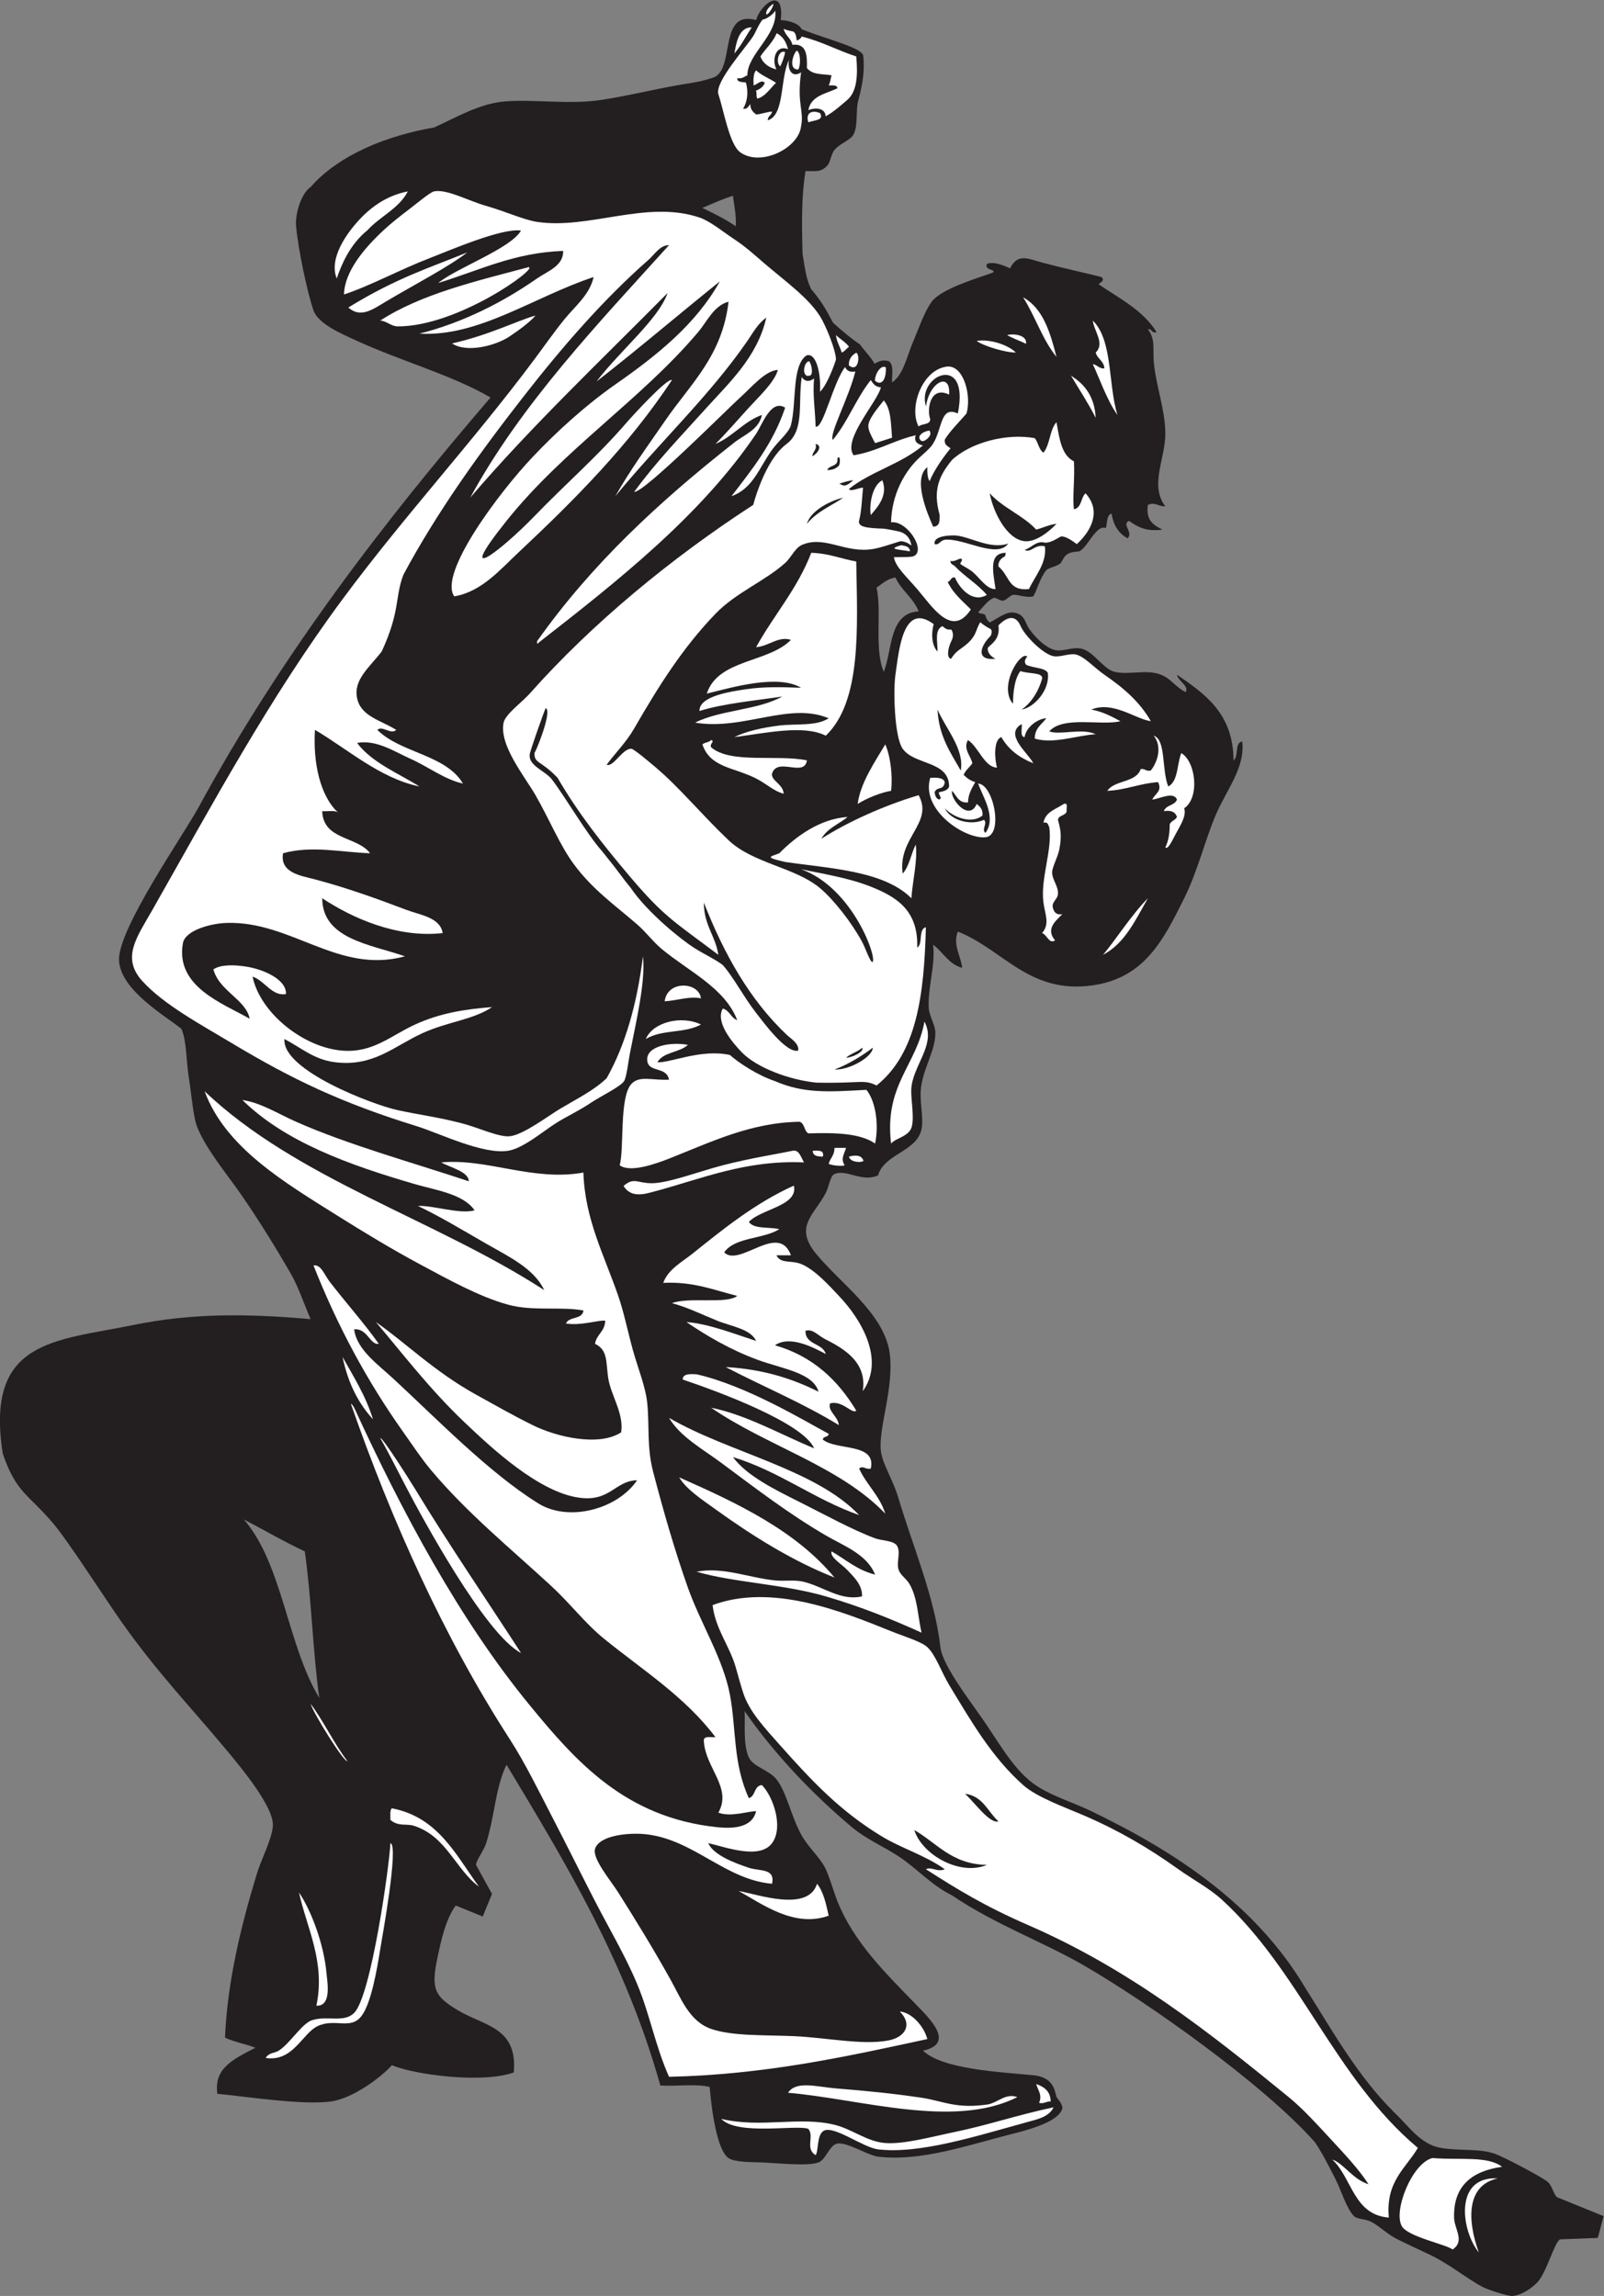
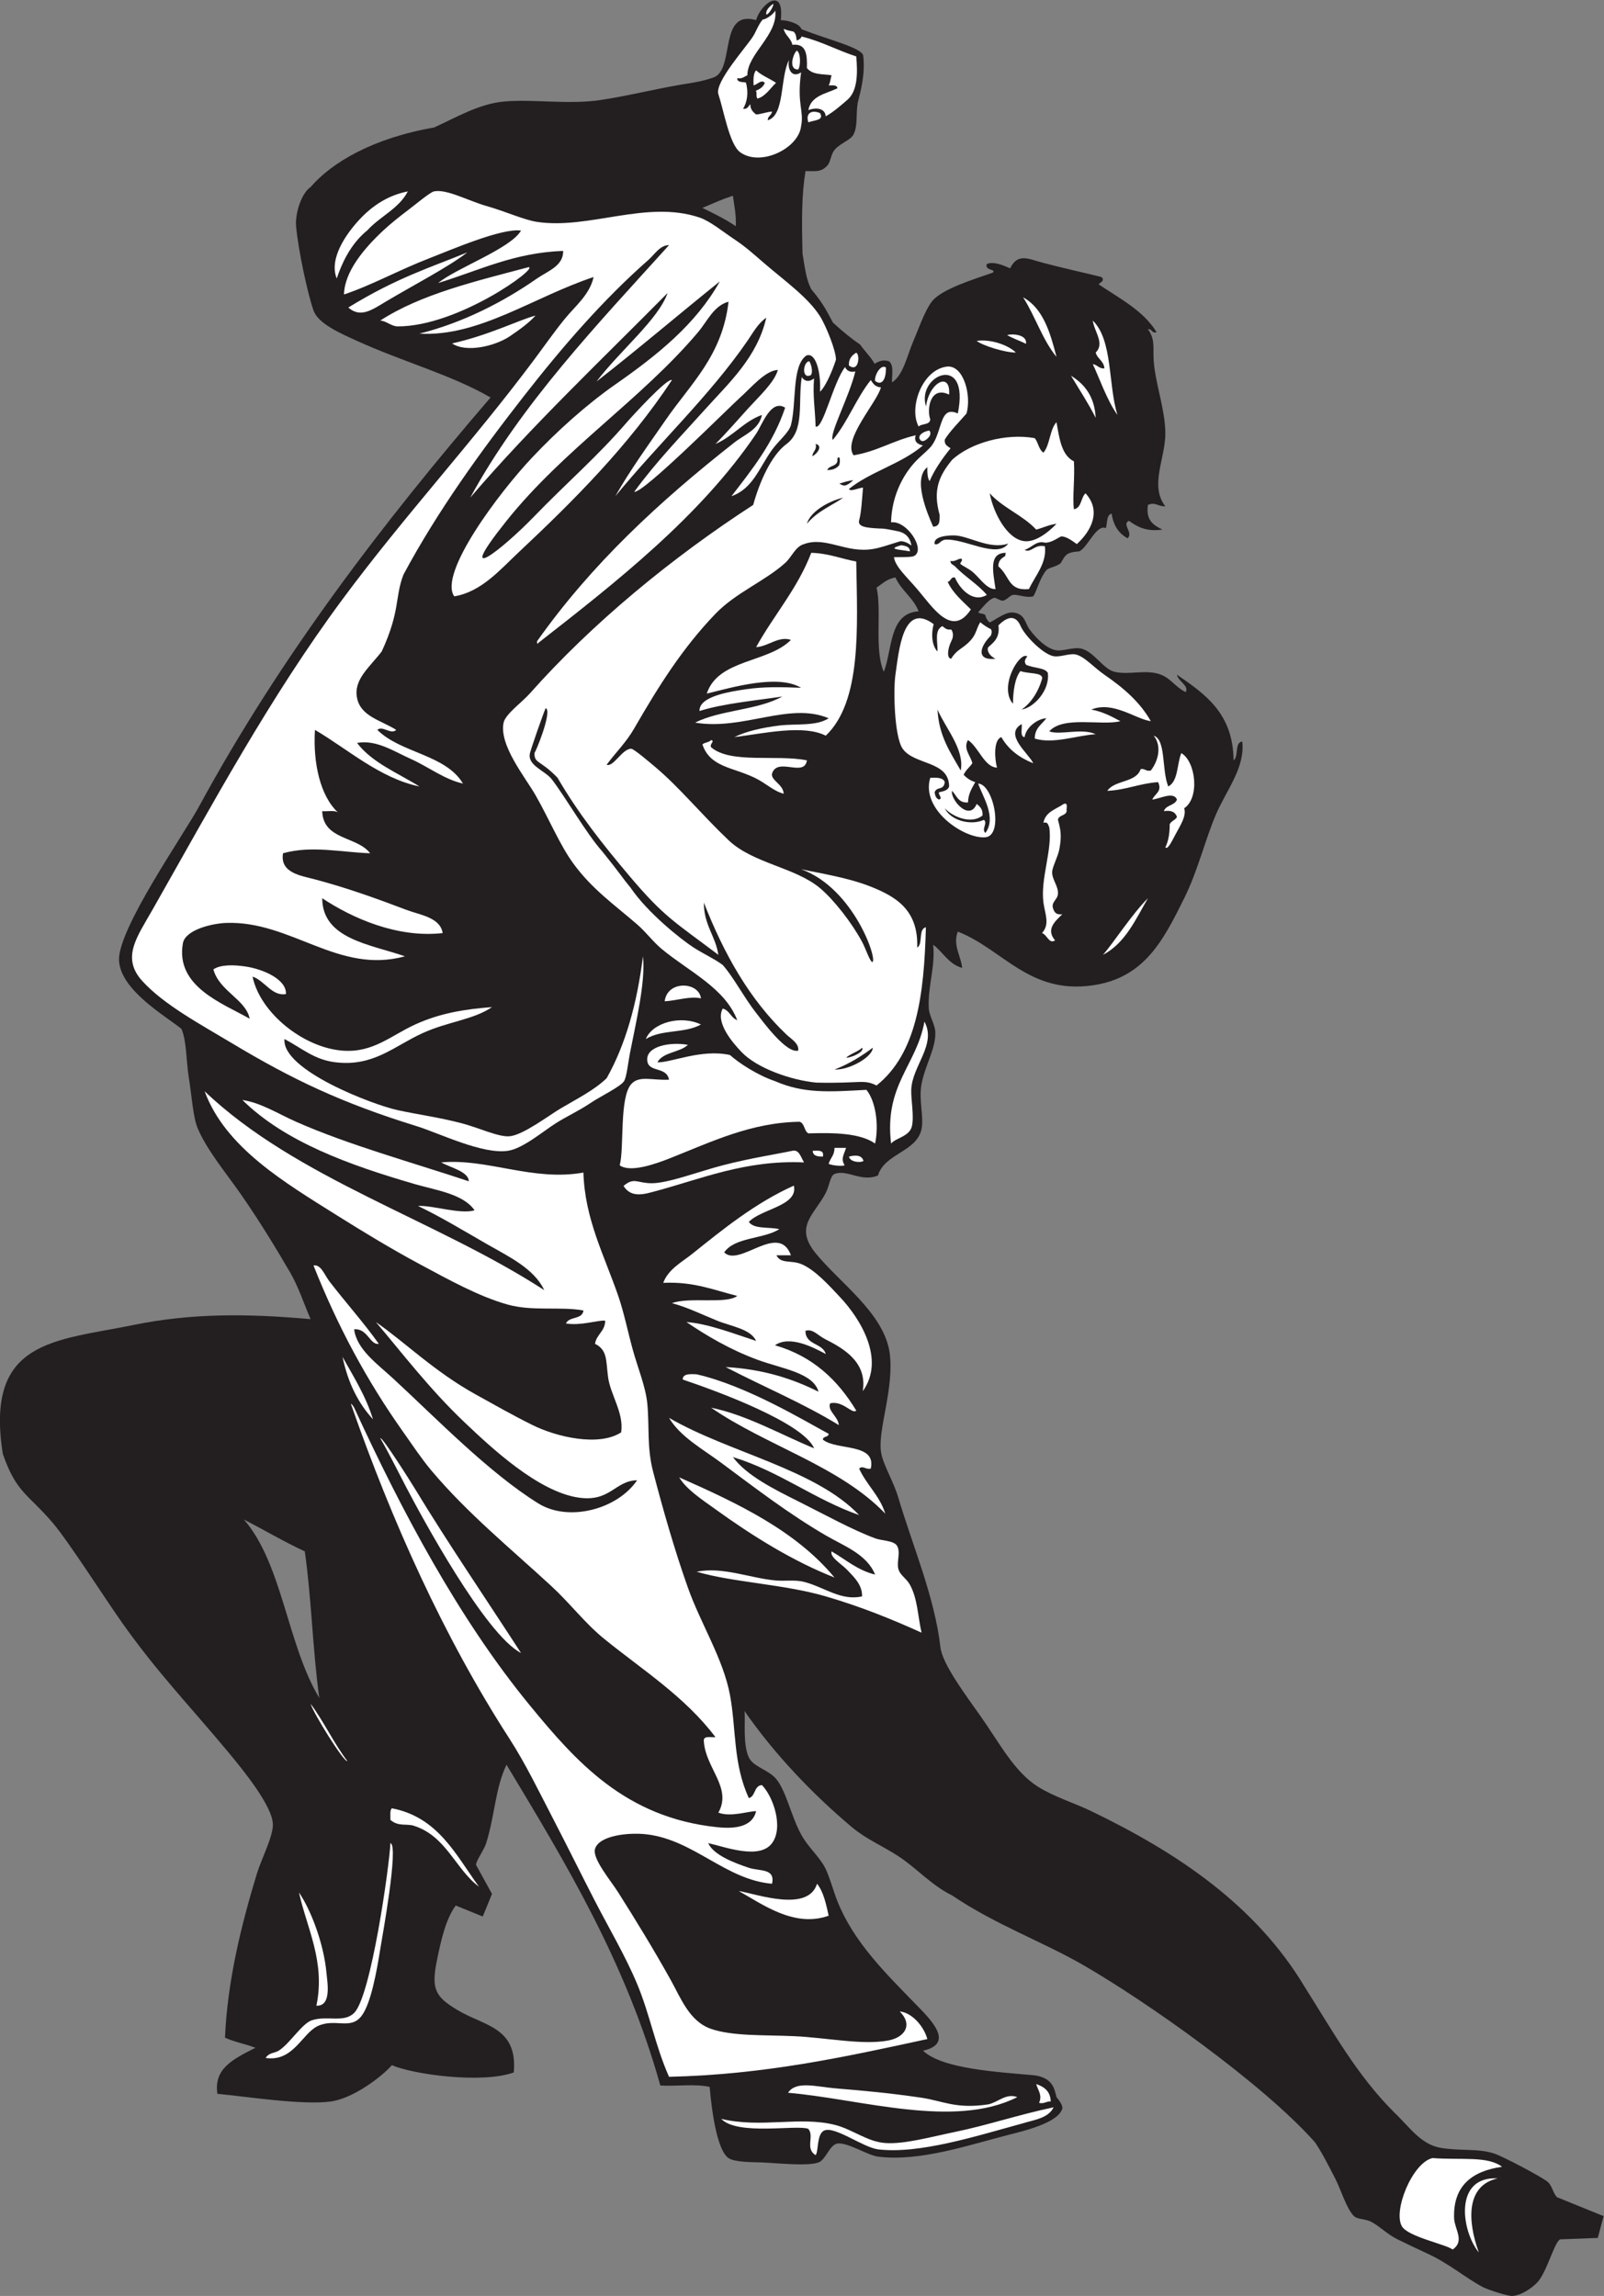
<svg xmlns="http://www.w3.org/2000/svg" viewBox="0 0 707.213 1012.147" height="1012.147" width="707.213" xml:space="preserve" id="svg2" version="1.1">
  <rect x="0" y="0" width="707.213" height="1012.147" fill="#808080" stroke="none" />
  <defs id="defs6" />
  <g transform="matrix(1.333,0,0,-1.333,0,1012.147)" id="g10">
    <g transform="scale(0.1)" id="g12">
      <path id="path14" style="fill:#231f20;fill-opacity:1;fill-rule:evenodd;stroke:none" d="m 2582.52,7526.4 c 19.96,-0.1 60.8,-9.6 68.86,-30.18 91.28,-35.58 194.33,-59.67 203.7,-86 7.31,-62.45 -7.95,-117.35 -18.16,-157.43 -6.29,-37.2 0.94,-78.16 -14.4,-105.59 -11.17,-20.01 -53.82,-31.65 -67.2,-57.61 -7.19,-13.96 -10.39,-34.92 -17.97,-43.19 -21.41,-23.42 -35.86,-19.07 -73.11,-19.2 -12.82,-80.03 -12.82,-163.45 -9.72,-273.61 9.14,-55.12 12.24,-83.95 28.63,-116.9 44.65,-52.47 56.21,-83.3 72.19,-110.91 32.89,-30.23 66.13,-56.75 89.61,-72.32 11.5,-17.07 38.8,-45.38 47.71,-63.48 20.68,12.15 31.72,13.07 47.93,8.1 17.13,-13.27 8.75,-47.17 9.88,-69.97 37.8,25.48 49.79,88.45 68.85,132.69 18.22,42.25 38.52,102.58 62.4,134.4 31.33,41.73 140.71,74.56 201.6,96 14.46,11.67 -28.2,6.67 -19.19,28.8 22.71,9.84 57.2,-5.59 76.79,-14.41 25.41,50.87 59.28,31.74 105.61,19.21 63.24,-17.12 140.97,-33.89 196.79,-48 12.35,-11.91 -3.24,-17.1 -9.59,-24.01 69.61,-47.19 147.41,-86.19 192,-158.4 -17.93,-5.13 -13.69,11.92 -28.81,9.61 24.9,-32.41 16.03,-63.72 19.2,-105.61 5.68,-75.15 36.95,-156.63 38.4,-235.19 1.58,-84.49 -53.68,-175.16 0,-244.81 -26.35,-0.19 -32.48,15.36 -57.6,4.81 -7.95,-51.17 18.94,-67.46 48.01,-81.6 -54.01,-7.6 -83.42,9.38 -110.41,28.79 -26.04,-10.23 15.23,-38.6 -4.79,-57.6 -29.12,15.69 -47.23,42.39 -52.81,81.6 -17.89,-4.5 -13.79,-31 -19.2,-48 -31.54,13.39 -58.97,-62.56 -87.74,-76.78 -44.16,-3.25 -45.85,-12.07 -61.05,-38.41 -13.24,-12.67 -40,-14.65 -48.01,-24 -20.9,-24.43 -32.05,-69.65 -43.2,-86.41 -24.67,-6.07 -48.79,6.88 -67.19,4.8 -9.53,-1.07 -21.09,-17.51 -33.61,-19.19 -7.52,-1.03 -24.22,11.14 -28.79,9.6 -20.45,-6.87 -37.15,-31.43 -52.81,-48.01 8.12,-6.88 23.55,-2.31 24.78,-12.88 0.61,-5.15 6.51,-15.58 13.63,-20.72 30.06,15.36 55.71,38.07 82.97,32.22 34.75,-7.09 33.26,-34.48 49.63,-56.39 23.17,-31 54.71,-60.31 83.4,-67.02 25.14,-5.9 57.64,10.84 86.39,4.79 41.42,-8.7 72.73,-67.94 110.41,-76.79 49.04,-11.54 104.76,9.61 153.59,-9.6 34.22,-13.48 45.76,-39.39 81.6,-57.6 11.92,21.66 -24.98,35.69 -28.79,57.6 92.93,-63.88 185.96,-127.64 187.19,-283.21 18.11,12.31 2.15,58.66 28.81,62.41 9.55,-86.48 -50.86,-158.16 -86.41,-240 -35.72,-82.26 -59.98,-186.58 -105.6,-278.41 -69.2,-139.33 -131.51,-263.29 -302.4,-288 -210.61,-30.45 -297.62,119.67 -446.39,177.6 -17.5,-43.94 10.68,-81.48 14.39,-120 -45.04,12.55 -63.08,52.12 -95.99,76.8 7.77,-73.34 -18.73,-140.46 -14.4,-211.2 1.45,-23.63 20.65,-53.39 21.58,-77.74 2.08,-54.33 -33.88,-109.01 -45.58,-171.86 -9.92,-53.22 8.32,-108.62 0,-148.79 -15.7,-75.8 -122.79,-80.96 -144,-153.59 -55,-23.46 -103.29,21.66 -144.01,4.78 -14.18,-5.86 -16.91,-39.43 -28.79,-62.38 -37.28,-71.97 -105.28,-110.45 -34.12,-198.77 78.79,-97.78 225.72,-197.76 245.31,-329.24 16,-116.21 -38.69,-252.6 -28.79,-326.41 5.14,-41.85 40.63,-96.21 57.6,-153.59 46.33,-156.66 120.53,-329.1 139.2,-494.39 6.33,-56.16 84.79,-160.02 134.4,-230.41 61.21,-86.84 109.96,-181.43 187.2,-230.4 53.25,-33.76 118.81,-53.28 177.6,-81.6 285.94,-137.79 543.67,-310.93 705.59,-580.8 96.15,-152.654 175.52,-295.642 297.61,-416.755 49.81,-47.286 86.33,-104.805 153.6,-116.055 64.41,-10.762 124.1,-0.879 177.6,-19.199 27.2,-9.297 145.25,-71.133 172.79,-91.192 17.5,-12.754 19.78,-40.957 33.61,-52.793 l 153.6,-62.402 -19.2,-72.012 -124.81,-4.785 C 5140.3,176.406 5115.84,75.898 5083.32,43.203 5067.68,27.461 5033.01,1.582 5001.72,0 c -14.72,-0.742 -80.76,20.879 -95.99,28.809 -55.41,28.828 -111.86,77.773 -182.41,110.39 -34.88,16.133 -68.65,32.149 -100.8,48.008 -34.31,16.914 -58.38,42.871 -86.4,57.598 -20.9,10.996 -46.27,8.144 -57.6,19.199 -24.9,24.316 -43.32,87.93 -62.4,124.805 -21.31,41.211 -44.59,87.656 -67.19,120 -172.13,193.652 -556.15,464.648 -766.45,585.801 -132.36,76.27 -292.09,134.26 -433.55,230.19 -68.69,33.66 -117.73,90.71 -177.6,129.59 -53.79,34.93 -106.25,56.24 -153.61,96 -129.26,108.59 -255.61,240.7 -355.2,384 3.59,-29.86 -6.29,-109.43 14.4,-153.59 14.57,-31.07 66.6,-41.21 91.2,-71.99 33.21,-41.56 47.72,-119.77 81.61,-182.4 21.6,-39.98 56.54,-70.18 76.8,-105.61 15.21,-26.64 30.21,-82.77 43.2,-115.19 53.89,-134.71 157.62,-236.47 259.2,-340.805 46.03,-47.305 132.42,-129.825 24,-153.614 64.34,-60.859 246.16,-70.156 369.59,-81.601 58.83,-8.672 64.87,-43.086 72,-71.992 6.52,-8.711 17.85,-20.41 19.61,-35.743 -9.63,-48.066 -126.27,-75.8 -176.68,-88.593 -130.57,-33.164 -293.74,-90 -433.32,-72.461 -34.09,4.277 -101.51,48.437 -134.4,43.203 -25.9,-4.121 -38.16,-53.594 -62.4,-62.402 -35.84,-13.047 -131.86,-2.442 -187.2,0 -27.63,1.211 -88.59,-0.293 -110.41,14.394 -38.63,26.016 -56.19,160.488 -62.4,235.195 -44.82,11.192 -110.38,1.622 -163.19,4.805 -114.55,408.674 -312.06,734.354 -508.81,1060.804 -37.18,-76.8 -37.98,-165.3 -67.2,-259.2 -7.28,-23.42 -33.69,-58.17 -33.6,-71.99 l 52.8,-96.02 -30.64,-74.71 -89.36,36.31 c -31.62,-42.81 -47.68,-109.57 -62.39,-182.38 -19.29,-95.43 -3.82,-119.22 65.82,-161.837 89.65,-54.883 201.98,-56.289 188.57,-207.774 -105.55,-37.91 -332.31,-6.582 -403.19,24.004 -33.43,-38.301 -127.64,-109.687 -201.61,-120 -92.78,-12.949 -280.118,16.309 -375.602,25.371 -11.559,82.305 47.691,112.656 126.004,152.227 -32.152,12.637 -70.598,19.004 -100.801,33.594 8.238,186.695 52.781,368.805 105.606,542.405 15.097,49.63 53.781,122.01 52.793,163.2 -1.446,60.55 -98.497,179.63 -148.793,240 -130.907,157.07 -232.164,260.14 -350.407,427.21 -57.054,80.6 -175.711,266.75 -227.769,328.14 C 92.324,2653.48 54.648,2654.39 9.301,2784.8 -50.535,3162.68 180.82,3157.91 441.723,3211.19 c 188.336,38.44 369.988,38.54 585.597,19.2 -23.9,55.74 -40.59,107.81 -67.199,153.61 -46.215,79.55 -102.527,171.92 -163.203,259.2 -48.73,70.1 -113.594,147 -143.996,220.79 -14.285,34.67 -19.012,108.06 -28.801,168 -8.32,50.98 -6.41,118.3 -24,158.4 -51.027,41.7 -200.82,126.66 -206.394,225.61 -5.782,102.47 213.339,415.51 263.992,508.8 271.926,500.71 611.001,942.13 964.801,1353.59 -128.48,74.7 -290.45,118.29 -441.6,187.2 -54.84,25.01 -128.49,56.59 -144,100.8 -19.62,55.97 -50.361,198.9 -57.6,278.41 -3.586,39.46 16.2,107.97 48,129.59 70.44,81.64 206.37,161.88 408,196.81 70.5,31.55 149.58,79.67 235.2,86.39 97.98,7.7 211.18,-11.12 316.8,4.8 102.65,15.48 193.19,40.41 307.2,57.61 19.57,2.95 61.85,13.88 72,19.71 62.61,35.99 12.25,221.46 134.41,186.69 13.02,50.74 94.2,116.72 81.59,0 z m 456,-1955.23 v 0 c -98.24,-5.75 -86.19,-124.98 -115.2,-199.97 -32.46,73.92 -6.07,201.35 -24,278.39 19.16,12.85 34.65,29.35 62.4,33.61 20.02,-43.99 58.67,-66.17 76.8,-112.03 z m -614.4,1374.42 v 0 c 4.24,-32.56 11.34,-62.27 9.6,-100.79 -35.2,24 -70.79,41.25 -110.55,60.68 48.1,20.15 62.36,27.48 100.95,40.11 z M 806.523,2568.01 v 0 c 67.438,-34.96 131.731,-73.09 201.597,-105.61 22.27,-155.33 26.2,-329 48.01,-484.8 -106.11,175.68 -121.79,443.57 -249.607,590.41 v 0" />
      <path id="path16" style="fill:#ffffff;fill-opacity:1;fill-rule:evenodd;stroke:none" d="m 2564.23,7558.06 c 9.57,-80.79 -92.86,-143.75 -92.11,-214.06 -10.37,-4.03 -16.37,-12.43 -33.59,-9.61 -0.17,-14.55 16.83,-11.96 28.79,-14.39 8.71,-32.12 4.61,-64.64 -9.6,-86.41 16.4,-3.59 20.06,13.45 24.01,14.4 0.05,-17.54 9.48,-25.71 19.2,-33.6 19.43,1.37 33.35,8.24 52.8,9.61 -1.92,-12.49 -14.33,-14.48 -14.4,-28.8 57.09,16.52 40.06,140.26 70.41,199.51 -5.87,-29.36 8.77,-61.47 39.99,-41.12 -14.63,-106.09 10.37,-126.09 0,-177.59 -7.71,-73.64 -134.17,-135.61 -201.61,-86.41 -35.47,25.88 -54.04,137.63 -71.99,192 -13.11,39.69 94.12,157.68 115.19,192 10.13,16.49 17.9,39.45 31.57,54.89 11.72,0.31 35.92,18.02 41.34,29.58 v 0" />
      <path id="path18" style="fill:#ffffff;fill-opacity:1;fill-rule:evenodd;stroke:none" d="m 2500.82,7360.35 c 18.54,-17.22 44.53,-26.99 66,-41.25 -19.77,-18.73 -34.83,-44.86 -61.53,-52.19 -5.63,8.13 -0.7,16.89 -5.02,26.33 13.07,4.81 24.77,12.64 29.43,25.86 -11.65,12.7 -25.87,-6.91 -37.13,-8.25 -0.79,20.04 -0.93,39.44 8.25,49.5 v 0" />
      <path id="path20" style="fill:#ffffff;fill-opacity:1;fill-rule:evenodd;stroke:none" d="m 3388.93,5774.39 c 21.41,-11.66 33.28,20.05 67.19,11.86 7.03,-55.43 -32.33,-97.63 -52.8,-141.45 -69.14,-6.74 -62.09,41.7 -101.03,75.2 -0.57,17.36 9.12,26.31 19.96,32.27 3.57,1.97 3.61,7.58 4.28,12.53 -56.04,-0.97 -42.68,-59.64 -33.6,-120 -29.16,-1.67 -52.44,37.74 -76.81,57.59 -12.8,10.42 -31.35,18.7 -39.24,25.25 -3.89,3.22 12.75,15.38 0.84,17.95 -11.27,-1.53 -18.61,-10.59 -34.2,-7.8 0.57,-11.66 9.88,-12.13 15.23,-17.72 32.64,-34.23 74.32,-58.16 105.38,-94.48 -47.49,-28.21 -90.69,22.16 -105.61,57.61 -15.06,2.26 -12.68,-12.93 -24,-14.41 17.85,-38.15 48.69,-63.31 76.81,-91.2 -62.71,-96.01 -127.75,9.04 -177.6,67.21 -35.44,41.33 -72.91,74.64 -76.81,105.59 37.93,0.13 59.33,-0.14 67.26,4.26 37.93,21.1 -24.61,117.8 -76.85,110.94 1.97,90.52 43.44,168.32 95.99,216.01 10.41,9.44 32.17,28.52 39.4,38.9 12.79,18.4 18.08,35.22 26.82,62.78 11.23,35.44 21.56,59.08 58.59,42.31 41.41,203.2 -138.4,127.21 -105.16,23.09 9.94,79.98 82.11,117.5 76.35,39.31 -63.01,30.49 -74.39,-49.48 -62.4,-81.6 -0.94,-19.85 -28.28,-13.31 -38.4,-24 -33.4,61.57 11.31,189.74 95.1,198.39 54.29,3.67 80.09,-95.94 63.3,-155.19 -20.65,-24.24 -56.12,-59.63 -71.99,-86.39 -2.07,-18.08 10.13,-21.86 19.2,-28.81 -28.85,-34.9 -56.27,-76.58 -69.09,-108.23 -7.42,6.97 -8.2,30.96 -7.71,45.83 -49.03,-37.88 -0.76,-151.65 19.2,-196.79 23.92,0.7 21.01,21.91 21.58,38.43 -23.09,82.21 -2.68,129.08 40.82,182.36 61,56.52 177.81,89.3 273.59,72.01 11.86,-13.75 13.15,-38.06 28.81,-48 22.01,25.97 20.2,75.79 43.19,100.8 9.41,-53 15.95,-108.87 57.61,-129.6 3.58,-53.65 -5.39,-118.78 0,-158.41 25.88,4.51 22.35,38.44 38.4,52.8 53.83,-59.05 18.03,-125.43 -28.81,-168 -19.02,13.93 -38.18,26.73 -52.52,25.22 -12.63,-5.99 -32.48,-21.53 -53.08,-20.42 -29.12,7.49 -42.82,-16.53 -67.19,-24 z m 0,28.81 v 0 c 36.31,-3.82 79.34,29.84 105.59,57.6 -25.49,-3.32 -44.28,-13.31 -67.19,-19.2 -43.83,47.36 -110.51,71.89 -153.6,119.99 11.2,-62.37 56.57,-152.23 115.2,-158.39 z m -235.2,19.19 v 0 c -29.08,-0.16 -66.68,-5.85 -62.4,-28.8 14.92,-4.31 16.74,10.91 33.6,14.4 64.27,6.18 172.4,-64.47 210,-12.62 -63.07,-21.62 -131.64,27.3 -181.2,27.02 v 0" />
      <path id="path22" style="fill:#ffffff;fill-opacity:1;fill-rule:evenodd;stroke:none" d="m 3057.72,4214.39 c 41.09,-76.14 -41.08,-146.43 -43.67,-225.6 -1.08,-33.05 10.19,-88.67 1.95,-121.17 -8.5,-33.39 -51.78,-37 -68.67,-56.42 -23.05,194.25 84.37,258.01 110.39,403.19 v 0" />
      <path id="path24" style="fill:#ffffff;fill-opacity:1;fill-rule:evenodd;stroke:none" d="m 2688.13,3787.19 c 17.99,0.39 38.83,3.65 33.59,-19.18 -17.71,-0.12 -33.04,2.15 -33.59,19.18 v 0" />
      <path id="path26" style="fill:#ffffff;fill-opacity:1;fill-rule:evenodd;stroke:none" d="m 2856.12,3753.59 c -11.98,-7.28 -45.39,-2.81 -47.99,14.42 19.92,5.37 42.34,6.11 47.99,-14.42 v 0" />
      <path id="path28" style="fill:#ffffff;fill-opacity:1;fill-rule:evenodd;stroke:none" d="m 1584.12,1353.59 c -77.6,57.56 -108.07,167.91 -216,201.61 -23.66,7.4 -50.78,-3.56 -76.79,19.19 0.56,13.83 -2.63,31.43 4.8,38.4 152.97,-29.41 211.19,-153.59 287.99,-259.2 v 0" />
      <path id="path30" style="fill:#ffffff;fill-opacity:1;fill-rule:evenodd;stroke:none" d="m 1291.33,1497.6 c 28.88,-6.6 -28.37,-317.33 -33.61,-350.39 -11.23,-70.9 -30.34,-179.105 -61.42,-220.511 -36.41,-48.515 -87.44,-7.246 -144.98,-33.906 -52.011,-24.082 -81.293,-119.688 -172.8,-105.586 12.316,18.34 28.668,15.059 43.203,23.984 36.39,22.364 77.047,90.313 110.397,100.801 51.14,16.094 105.01,-9.687 139.2,24.004 56.38,55.567 116.83,488.434 120.01,561.604 v 0" />
      <path id="path32" style="fill:#ffffff;fill-opacity:1;fill-rule:evenodd;stroke:none" d="m 988.922,1334.39 c 40.138,-59.02 82.648,-170.7 91.208,-268.78 2.35,-27.06 17.76,-108.325 -33.61,-105.61 30.53,144.84 -31.75,256.56 -57.598,374.39 v 0" />
      <path id="path34" style="fill:#ffffff;fill-opacity:1;fill-rule:evenodd;stroke:none" d="m 3427.33,700.801 c 26.17,-9.024 47.07,-23.34 47.99,-57.598 -15.45,1.055 -20.3,-8.496 -38.4,-4.805 11.03,26.543 -3.22,40.743 -9.59,62.403 v 0" />
      <path id="path36" style="fill:#ffffff;fill-opacity:1;fill-rule:evenodd;stroke:none" d="m 3364.93,657.598 c -209.79,-105.977 -518.42,-6.016 -758.41,14.394 26.74,40.742 93.52,19.785 158.41,14.414 95.05,-7.89 174.59,-14.922 281.62,-30.586 71.89,-10.507 114.63,-38.398 222.38,-22.226 33.42,7.5 58.22,37.715 96,24.004 v 0" />
      <path id="path38" style="fill:#ffffff;fill-opacity:1;fill-rule:evenodd;stroke:none" d="m 3484.93,624.004 c -17.41,-36.875 -66.53,-41.875 -100.8,-52.813 -154.85,-42.207 -342.06,-102.558 -480,-86.386 -50.65,7.07 -142.54,77.304 -177.6,62.402 -25.82,-10.977 -18.32,-68.242 -28.81,-81.602 -35.98,22.305 -3.11,62.715 -24.22,87.071 -37.67,14.668 -233.76,-23.262 -287.77,32.929 132.2,-31.484 259.07,9.688 376.17,-19.921 57.97,-14.668 106.52,-55.684 166.23,-59.903 62.58,-4.433 149.59,19.942 230.39,36.621 108.52,22.403 207.01,56.211 326.41,81.602 v 0" />
      <path id="path40" style="fill:#ffffff;fill-opacity:1;fill-rule:evenodd;stroke:none" d="m 4968.13,427.207 c -98.91,-14.004 -163.4,-62.812 -158.4,-172.812 3.71,-37.149 34.79,-73.418 -4.8,-100.801 -22.29,17.148 -147.62,42.031 -168.01,76.797 -29.67,50.625 33.92,209.16 100.8,225.605 96.95,-7.129 182.67,7.598 230.41,-28.789 v 0" />
      <path id="path42" style="fill:#ffffff;fill-opacity:1;fill-rule:evenodd;stroke:none" d="m 4953.73,388.809 c -102.98,-22.715 -101.75,-136.133 -62.4,-244.805 -58.83,72.461 -82.3,253.047 62.4,244.805 v 0" />
-       <path id="path44" style="fill:#ffffff;fill-opacity:1;fill-rule:evenodd;stroke:none" d="m 4526.53,369.59 c -33.79,51.894 -80,100.273 -124.81,148.808 -43.22,46.836 -91.89,100.567 -139.2,139.2 -266.29,217.48 -526.7,422.812 -859.92,568.062 -148.06,64.55 -234.74,118.36 -340.08,185.53 18.21,9.61 37.64,-10.68 62.41,0 -66.14,47.11 -142.15,68.2 -211.2,110.41 -134.29,82.07 -226.79,179.2 -336.01,302.4 -47.49,53.58 -99.04,107.93 -119.31,169.83 -7.51,22.93 -18.56,62.75 -24.69,84.57 -19.62,69.88 -67.56,127.19 -76.8,206.4 194.8,72.04 423.63,-18.9 590.41,-86.4 42.87,-17.35 99.65,-33.95 120,-52.79 27.44,-25.43 47.54,-84.46 71.99,-124.81 72.03,-118.85 140.27,-238.16 244.81,-331.21 45.48,-40.47 137.1,-73.01 201.6,-100.78 113.84,-49.06 212.13,-106.23 311.99,-177.62 47.21,-33.71 103.73,-63.87 144,-100.8 259.1,-237.5 372.83,-589.316 648.01,-820.8 -40.51,-68.301 -106.97,-110.625 -96,-230.391 -117.26,9.141 -121.44,131.367 -187.2,191.992 36.4,-11.601 70.1,-67.461 120,-81.601 z m -1224.01,1200 v 0 c -35.5,31.7 -50.88,83.54 -110.39,91.21 32.97,-31.03 82.35,-100.33 110.39,-91.21 z m -38.39,-143.98 v 0 c -116.45,1.95 -164.65,72.14 -240,115.19 27.08,-84.12 153.3,-152.38 240,-115.19 v 0" />
      <path id="path46" style="fill:#ffffff;fill-opacity:1;fill-rule:evenodd;stroke:none" d="m 1027.32,1958.4 c 41.97,-55.65 79.12,-134.36 121.69,-189.4 -10.42,-6.19 -112.67,158.19 -121.69,189.4 v 0" />
      <path id="path48" style="fill:#ffffff;fill-opacity:1;fill-rule:evenodd;stroke:none" d="m 3100.92,5438.39 c 0.49,34.32 -10.7,70.81 16.25,83.91 11.13,-8.79 12.99,-12.01 29.53,-11.5 6.29,-9.91 7.66,-22.56 0.75,-36.27 -14.24,-28.22 -15.9,-58.92 -1.59,-60.14 14.91,23.75 27.66,29.47 43.05,41.3 43.48,33.36 36.66,53.45 53.54,79.54 9.21,-8.38 25.17,-18.4 34.7,-22.78 5.73,-5.95 2.07,-19.17 -1.36,-23.29 -34.56,-34.32 -48.68,-81.86 17.14,-74.77 -21.87,9.73 -30,29.61 -24,38.4 18.67,16.52 38.77,31.64 33.59,72.01 33.28,33.75 58.56,31.76 72.99,-1.64 13.54,-31.31 69.03,-88.28 104.61,-99.16 22.77,-6.96 54.53,8.92 76.8,4.79 28.51,-5.28 62.4,-44.09 96.01,-67.19 63.93,-43.97 117.31,-90.08 153.6,-153.61 -50.12,6.57 -125.04,67.87 -196.8,38.41 37.79,-7 66.95,-22.65 96,-38.41 -61.19,-16.04 -188.42,18.84 -235.2,-33.6 34.43,-13.87 107.42,12.07 153.6,-9.59 -61.37,-3.48 -139.61,-33.35 -201.61,-14.41 0.1,35.1 23.4,47 38.4,67.2 -25.06,-0.61 -66.37,-26.37 -71.99,-62.39 -15.92,1.68 -7.54,27.66 -9.61,43.19 -59.96,-33.98 22.19,-96.06 38.4,-129.6 -45.82,18.18 -82.44,45.55 -105.59,86.41 -26.81,-8.46 -22.15,-73.77 -14.41,-100.81 -41.9,1.34 -60.53,67.44 -96,91.2 -17.42,-28.77 10.06,-53.82 14.4,-76.8 -9.03,-13.38 -22.19,-22.6 -28.79,-38.4 10.45,-10.35 22.26,-19.33 38.4,-23.99 -10.55,-19.85 -23.13,-37.68 -24.01,-67.2 -32.73,-2.35 -37.52,23.26 -52.79,38.39 -6.27,-28.09 56.97,-102.95 81.6,-43.2 10.47,-8.71 20.94,-17.45 19.2,-38.39 -38.63,-31.11 -100.86,-2.73 -124.8,24 17.85,-38.07 82.14,-59.21 129.59,-38.41 13.16,-11.45 -9.36,-30.75 4.8,-43.2 37.91,50.77 -8.87,119.83 -24,163.21 50.86,-1.74 85.31,-171.93 24,-177.6 -68.79,-6.38 -214.77,90.65 -182.4,196.8 21.58,0.78 42.67,1.07 48.01,-14.4 -3.73,-29.3 -25.92,-12.71 -33.6,-33.61 1.6,-11.2 4.92,-20.68 14.4,-24 14.06,4.07 -2.87,15.46 0,24 14.31,3.28 29.37,5.82 33.59,19.2 -0.37,85.78 -115.16,70.04 -153.59,124.81 -28.13,40.08 -31.14,196.07 -24.01,244.8 11.58,79.15 24.55,242.95 126.47,167.28 -11.66,-45.09 -0.3,-77.95 12.73,-90.49 z m 249.61,-172.8 v 0 c 0.35,41.25 6.19,84.86 24.65,108.01 29.24,-9.97 70.39,-3.45 72.21,-23.13 -13.93,-50.61 -41.41,-85.52 -68.07,-104.07 41.74,6.86 94.14,65.2 86.41,121.52 -10.61,17.51 -43.25,14.28 -71.84,26.54 -3.12,4.75 -8.79,13.17 4.3,27.84 -10.22,4.63 -16.31,-1.66 -23.67,-7.91 -30.45,-30.1 -60.16,-107.2 -23.99,-148.8 z M 3177.72,5044.8 v 0 c 13.28,69.64 -50.47,140.09 -76.8,201.6 4.38,-88.44 43.24,-142.36 76.8,-201.6 v 0" />
      <path id="path50" style="fill:#ffffff;fill-opacity:1;fill-rule:evenodd;stroke:none" d="m 2649.73,4718.39 c 65.29,-14.19 154.45,-27.41 230.39,-57.59 83.69,-33.26 158.05,-77.46 153.61,-201.6 20.08,11.9 2.64,61.35 28.79,67.19 -5.95,-225.89 -30.62,-417.16 -163.2,-523.2 -44.18,21.61 -50.55,6.03 -199.43,9.44 -85.78,8.48 -196.35,48.13 -246.97,100.96 -30.37,31.7 -87.52,98.48 -62.4,144 22.82,-5.98 26.77,-30.83 48.01,-38.39 -41.15,106.74 -159.49,160.5 -249.61,235.19 -29.13,24.15 -51.7,55.77 -81.6,81.61 -75.87,65.56 -148.94,116.25 -211.2,201.59 -44.52,61.04 -80.35,148.04 -124.8,225.61 -34.17,59.62 -121.28,165.45 -105.59,240 5.88,27.93 61.43,67.88 86.39,96 206.52,232.64 469.24,448.98 739.2,624 20.59,74.83 58.9,163.39 110.4,201.6 60.76,45.02 37.11,138.83 50.21,221.19 9.01,-14.53 24.34,-17.38 40.57,-4.57 -4.55,-59.42 3.48,-99.2 5.22,-159.03 24.06,-11.3 57.75,145.24 97.54,196.81 4.08,-10.32 15,-19.11 33.83,-14.68 -20.2,-83.79 -87.97,-209.29 -74.42,-226.28 49.4,59.4 77.19,137.21 125.45,197.76 6.88,-9.05 12.44,-22.69 33.61,-24.01 -11.75,-48.54 -128.34,-173.49 -90.33,-224.72 77.62,12.82 128.4,47.97 205.53,66.32 -7.77,-21.95 8.05,-30.34 23.77,-33.82 -72.95,-61.82 -172.99,-86.12 -244.57,-143.77 4.06,-10.33 30.51,3.04 46.42,4.56 -3.59,-41.85 -5.84,-83.72 -12.67,-107.45 -6.6,-22.93 24.57,-25.89 69,-28.09 17.44,0.45 40.98,-5.72 55.65,-8.22 24.68,-4.23 43.42,-18.11 47.99,-48.01 -8.91,7.02 -21.8,14.33 -36.12,14.41 -39.86,-11.99 -63.61,-21.23 -91.36,-25.87 -88.56,-14.81 -155.75,42.71 -227.72,16.26 -28.83,-8.2 -39.86,-42.07 -62.39,-62.39 -66.6,-60.07 -162.7,-97.72 -230.41,-168 -108.18,-112.31 -187.29,-237.79 -268.8,-379.2 -26.57,-46.11 -59.72,-77.79 -91.2,-120 22.07,-9.5 52.4,54.08 81.6,52.8 8.79,-0.39 65.08,-48.43 81.6,-62.41 78.05,-66.01 149.36,-153.73 240,-240 81.07,-77.15 219.98,-89.34 302.41,-158.39 45.78,-38.37 105.18,-114.34 139.2,-177.61 12.38,-23.06 24.71,-62.41 33.6,-67.19 20.09,3.77 -60.61,244.6 -235.2,307.19 z m 37.46,1365.7 v 0 c 20.72,12.03 33.13,36.2 10.53,40.71 5.51,-19.91 -11.02,-25.81 -10.53,-40.71 z m 48.93,-45.7 v 0 c 15.09,0.33 26.77,2.82 38.4,14.4 5.43,7.04 5.09,39.28 -4.79,24.01 4.18,-28.19 -27.21,-20.8 -33.61,-38.41 z m 40.17,-44.85 v 0 c 15.59,-9 20.71,-10.59 46.23,11.26 -16.68,-1.51 -28.38,-5.75 -46.23,-11.26 z M 2668.93,5860.8 v 0 c 35.39,42.81 84.49,60.9 120,86.4 -52.72,-12.92 -109.18,-47.6 -120,-86.4 z m -916.81,-763.21 v 0 c -4.37,-36.35 49.03,-53.25 71.8,-80.18 47.03,-61.12 115.35,-181.01 168.18,-240.21 58.84,-72.68 65.79,-86.45 93.64,-119.94 57.19,-84.35 169.61,-172.94 208.78,-198.06 32.09,-20.59 72.25,-39.19 96,-57.6 33.72,-36.93 70.73,-107.88 110.41,-158.4 24.16,-30.78 99.63,-134.61 139.19,-124.81 3.73,23.91 -24.4,39.52 -38.4,52.81 -122.76,116.52 -207.33,267.59 -273.6,436.79 -0.33,-73.92 38.14,-109.06 48.01,-172.79 -145.22,109.44 -179.59,125.3 -292.81,259.19 -89.22,105.5 -170.4,208.07 -239.33,326.64 -57.33,59.6 -77.47,45.98 -76.13,82.93 -0.32,-8.86 60.97,137.87 37.06,147.24 -3.4,-5.47 -53.87,-146.95 -52.8,-153.61 z M 2798.91,4094.87 v 0 c 19.45,0.66 62.03,20.74 52.42,33.12 -10.49,-11.9 -41.93,-21.22 -52.42,-33.12 z M 2760.12,4056 v 0 c 50,-2.61 127.19,42.8 126.52,72.05 -34.35,-26.43 -82.03,-55.75 -126.52,-72.05 v 0" />
-       <path id="path52" style="fill:#ffffff;fill-opacity:1;fill-rule:evenodd;stroke:none" d="m 2985.73,4704 c 22.11,24.29 27.56,65.23 43.2,96 6.82,-51.66 -10.57,-120.61 -14.41,-177.61 -91.29,91.7 -272.11,98.47 -417.59,120 -68.11,15.89 -52.3,16.09 -19.21,28.81 55.57,56.73 135.19,114.01 225.6,120 -25.7,-22.35 -67.22,-36.8 -86.4,-72 82.75,53.26 204.35,109.24 321.6,144 50.35,-91.89 -69.94,-140.76 -52.79,-259.2 z m -57.6,427.2 v 0 c 17.42,-38.94 25.17,-106.5 19.2,-153.61 -32.05,-5.14 -78.65,-23.29 -110.41,-43.2 8.46,68.37 56.6,138.6 91.21,196.81 v 0" />
      <path id="path54" style="fill:#ffffff;fill-opacity:1;fill-rule:evenodd;stroke:none" d="m 2981.43,5790.02 c 14.51,-3.09 27.19,-3.93 28.3,-20.43 -35.6,6.6 -78.38,6.48 -28.3,20.43 z m -304.79,608.17 v 0 c 9.32,-12.58 14.48,-49.46 -0.62,-47.58 -8.77,-3.67 -16.5,5.25 -16.39,18.22 0.12,14.22 7.48,29.36 17.01,29.36 z m 154.83,28.13 v 0 c 12.97,-1.07 11.42,-67.47 -23.34,-42.32 -2.03,22.82 10.96,34.56 23.34,42.32 z m 98.67,-48.39 v 0 c 1.23,-43.93 -16.07,-61.61 -36.17,-43.93 -0.29,21.48 19.55,54.59 36.17,43.93 z m 143.46,-208.72 v 0 c 5.62,-5.78 4.67,-14.49 -0.71,-21.07 -9.49,-11.67 -23.02,-19.6 -29.57,-8.94 -9.16,10.88 6.41,26.16 30.28,30.01 v 0" />
-       <path id="path56" style="fill:#ffffff;fill-opacity:1;fill-rule:evenodd;stroke:none" d="m 2486.52,7502.39 c -19.31,-28.68 -35.23,-60.76 -57.6,-86.39 5.07,23.79 11.26,87.89 57.6,86.39 z m 110.41,-81.6 v 0 c -2.52,-15.08 -10.2,-35.62 -16.18,-47.24 -16.34,12.62 -5.43,56.55 16.18,47.24 z M 2569,7483.2 v 0 c 20.8,-11.2 30.69,-27.64 37.52,-52.81 -41.54,15.88 -54.44,-35.63 -38.4,-67.19 -25.11,6.87 -44.55,19.44 -52.8,43.2 14.79,24.16 39.41,43.21 53.68,76.8 v 0" />
      <path id="path58" style="fill:#ffffff;fill-opacity:1;fill-rule:evenodd;stroke:none" d="m 2712.13,7219.2 c 15.12,-24.9 -19.16,-23.06 -38.32,-30.73 -9.2,26.4 6.6,43.33 38.32,30.73 z m -76.81,240 v 0 c 5.62,0.76 15.18,7.43 15.93,13.09 69.18,-17.24 115.55,-44.81 180.88,-65.89 5.18,-56.85 4.2,-114.63 -29.31,-143.54 -22.58,-19.46 -45.24,-39.64 -71.78,-54.7 -1.29,26.74 -31.68,30.75 -57.31,20.63 8.54,47.44 57.88,54.13 96,72.01 -0.55,12.25 -16.07,9.52 -28.81,9.59 5.33,9.08 6.13,22.68 9.61,33.61 -27.15,4.85 -63.1,0.25 -81.6,23.99 1.09,42.71 -1,82.21 -48.01,76.81 -4.72,22.47 -24.07,30.32 -28.8,52.79 13.49,-5.7 17.13,-5.56 32.72,-9.16 9.01,-9.16 7.64,-13.92 10.48,-29.23 v 0" />
      <path id="path60" style="fill:#ffffff;fill-opacity:1;fill-rule:evenodd;stroke:none" d="m 2557.09,7580.31 c 4.84,-4.18 -16.58,-39.18 -22.57,-34.72 -2.27,15.07 12.92,27.48 22.57,34.72 z m 78.23,-154.72 v 0 c 13.29,-6.09 13.5,-50.25 4.8,-62.39 -33.93,-0.68 -16.35,52.38 -4.8,62.39 v 0" />
-       <path id="path62" style="fill:#ffffff;fill-opacity:1;fill-rule:evenodd;stroke:none" d="m 2764.93,6484.8 c 13.92,-13.27 31.56,-22.84 43.2,-38.4 -11.31,-9.35 -16.45,-17.22 -24,-19.2 -5.83,19.76 -16.35,34.84 -19.2,57.6 z m 153.59,-480 v 0 c 19.51,-51.57 -16.5,-89.06 -38.4,-115.21 -5.84,37.91 6.25,99.31 38.4,115.21 z m 4.8,263.99 v 0 c 24.05,-28.75 23.15,-74.69 27.25,-123.38 l -56.05,-17.79 c -13.93,25.93 -21.57,40.85 -22.43,54.79 -1.42,23.41 31.14,60.89 51.23,86.38 v 0" />
      <path id="path64" style="fill:#ffffff;fill-opacity:1;fill-rule:evenodd;stroke:none" d="m 2520.13,6220.8 c -60.97,-22.25 -95.31,-71.1 -153.61,-96 36.91,37.02 72.98,78.9 110.4,120 34.97,38.4 84.45,83.76 96,124.79 -41.58,-1.75 -87.96,-58.32 -124.8,-91.2 -38.08,-33.99 -320.1,-317.2 -350.4,-311.99 71.44,98.4 154.83,184.15 235.21,273.6 77.33,86.07 171.99,171.44 201.59,302.39 -27.88,-19.34 -43.89,-49.91 -62.4,-76.8 -125.53,-182.33 -294.76,-339.95 -436.8,-513.6 48.54,86.05 107.65,167.12 168,254.4 81.21,117.47 185.98,210.68 206.4,388.81 -48.93,-13.15 -70.07,-64.42 -100.79,-100.81 -188.36,-222.99 -444.02,-386.76 -633.61,-624 -180.33,-225.61 -13.21,-93.55 91.2,14.41 109.16,112.87 208.6,197.58 307.2,312 13.48,15.63 133.84,148.06 148.8,139.2 -143.28,-216.33 -320.68,-394.79 -508.8,-571.2 -59.44,-55.75 -121.79,-129.26 -211.2,-144.01 -53.17,75.22 147.99,343.45 259.21,460.81 80.79,85.58 178.13,173.35 273.59,239.99 138.23,96.49 266.49,199.09 345.6,340.8 -136.65,-109.74 -269.44,-223.35 -407.99,-331.19 79.45,104.1 204.59,205.39 235.19,292.8 -210.62,-213.38 -450.01,-439.59 -652.8,-676.8 168.58,309.82 422.89,575.51 657.6,835.19 -30.01,0.02 -48.41,-31.49 -67.2,-48 -150.82,-132.45 -285.45,-288.14 -412.8,-451.19 -144.66,-185.25 -285.78,-380.49 -398.4,-590.41 -29.18,-75.09 -9.58,-118.87 -72,-254.4 -40.99,-52.85 -93.7,-93.08 -81.6,-153.59 12.26,-61.26 78.54,-73.53 129.6,-105.6 -17.5,-17.11 -45.88,15.49 -62.4,0 76.72,-76.88 226.04,-81.18 283.2,-177.6 -62.35,14.04 -114.32,55.51 -172.79,81.6 -55.9,24.93 -113.94,64.55 -177.61,52.8 50.63,-66.18 134.67,-98.94 206.4,-144.01 -131.03,27.39 -235.77,122.63 -345.59,187.21 -6.87,-109.08 17.35,-219.34 76.79,-273.61 -10.3,8.9 -35.16,3.24 -52.8,4.8 3.09,-96.11 115.83,-82.57 158.4,-139.19 -96.78,3.24 -193.25,26.47 -287.995,0 -11.09,-65.46 60.402,-74.37 105.605,-86.4 109.02,-29.03 203.67,-63.41 302.4,-100.8 44.44,-16.84 112.24,-24.8 119.99,-76.81 -150.19,-16.98 -299.01,49.48 -398.4,115.2 0.67,-135.56 160.83,-152.6 273.6,-192 -220.33,-60.47 -375.05,117.46 -590.398,110.41 -48.785,-1.6 -136.106,-23.05 -143.996,-67.21 -25.656,-143.55 132.433,-199.06 220.797,-249.59 -11.914,63.3 -100.723,91.26 -120,163.19 24.672,16.73 69.257,14.95 105.601,9.61 60.352,-8.89 137.098,-43.19 134.403,-91.21 -45.891,-8.52 -70.266,44.52 -110.407,57.61 25.239,-120.52 168.53,-234.91 297.6,-244.81 100.92,-7.73 159.15,49.42 240,86.41 82.84,37.88 165.27,50.9 254.4,57.59 -61.33,-41.85 -146.22,-47.9 -230.4,-86.39 -93.6,-42.82 -161.8,-111.49 -288,-96 -70.36,8.63 -110.342,46.54 -167.998,76.8 -9.66,-102.95 293.918,-217.92 374.398,-235.2 73.84,-15.86 133.5,-23.1 211.2,-43.21 56.86,-14.71 121.29,-46.07 158.41,-43.19 44.54,3.45 130.9,69.25 167.99,91.19 60.54,35.81 110.91,60.39 153.6,100.8 62.79,111.62 100.81,247.99 120,403.2 9.38,-83.35 -22.89,-217.42 -43.2,-321.6 -5.37,-27.59 -10.55,-77.49 -19.2,-91.2 -11.66,-18.48 -78.57,-50.5 -110.4,-72 -38.91,-26.27 -80.26,-45.02 -115.2,-67.2 -43.33,-27.51 -108.93,-83.7 -158.4,-91.2 -84.4,-12.78 -227.57,58.5 -302.4,81.6 -246.93,76.27 -411.087,154.5 -609.599,273.6 -104.449,62.67 -226.445,127.95 -297.598,206.4 -70.074,77.26 -17.601,145.08 33.598,235.21 199.645,351.4 386.703,700.27 628.799,1027.2 205.91,278.04 428.24,516.94 633.6,792 32.91,44.07 65.08,90.35 100.8,134.39 34.48,42.51 83.42,80.95 96,139.21 -199.3,-66.2 -379.63,-198.55 -576,-187.21 145,36.54 277.91,105.11 388.8,182.4 34.12,23.79 88.38,41.68 86.4,91.21 -162.09,-5.97 -272.54,-62.79 -413.22,-106.16 59.94,49.46 239.73,113.77 274.02,173.35 -62.82,9.79 -237.36,-66.19 -302.39,-91.19 -100.36,-38.6 -194.45,-90.86 -283.21,-120 2,75.36 65.13,150.89 129.6,211.19 23.59,22.07 51.04,43.98 81.6,67.2 25.49,19.38 73.59,59.65 86.4,62.41 41.56,8.92 114.14,-31.37 172.8,-48.01 63.59,-18.03 124.7,-46.27 168,-52.79 172.36,-26 362.33,73.55 537.6,14.39 34.92,-11.78 77.67,-47.08 115.2,-71.99 38.59,-25.63 65.67,-50.7 96.01,-76.8 71.57,-61.62 147.96,-115.3 187.2,-177.61 20.73,-32.91 53.75,-116.28 52.8,-143.99 -14.46,-44.41 -36.9,-92.34 -52.8,-105.61 3.67,62.79 -13.45,131.45 -45.02,119.66 -49.08,-34.55 -31.94,-156.2 -50.99,-230.06 -7.37,-25.77 -39.98,-50.7 -62.39,-81.6 -42.62,-58.73 -62.76,-128.42 -134.41,-153.6 68.31,88.5 138.25,175.35 177.61,292.81 -47.49,29.42 -75.77,-56.52 -96,-86.41 -184.45,-272.39 -461.03,-489.25 -720,-691.2 -2.55,-7.39 -5.02,-0.3 -4.81,4.8 180.92,256.12 405.63,463.26 652.8,657.6 33.17,26.08 81.58,42.46 91.21,91.21 z m -974.41,537.59 v 0 c -60.53,-47.34 -177.54,-108.08 -268.8,-162.37 -44.77,-26.64 -84.02,-56.28 -124.8,-20.02 161.47,99.39 273.31,132.7 393.6,182.39 z m 225.45,-209.01 v 0 c -18.68,-22.16 -56.99,-49.95 -86.24,-69.38 -46.15,-30.64 -141.67,-55.14 -189.65,-22.77 123.59,27.74 219.63,77 275.89,92.15 z m -455.85,-35.79 v 0 c -20.37,-0.21 -38.46,18.73 -57.6,19.2 134.82,87.59 314.85,129.96 490.56,176.65 34.24,-1.56 -233.52,-196.67 -432.96,-195.85 z m 33.6,446.41 v 0 c -29.22,-56.88 -92.38,-82.91 -133.67,-128.55 -59.09,-47.65 -86.74,-116.2 -101.52,-159.46 -26.83,66.88 33.47,149.74 73.98,193.57 46.55,50.39 99.34,82.28 161.21,94.44 v 0" />
      <path id="path66" style="fill:#ffffff;fill-opacity:1;fill-rule:evenodd;stroke:none" d="m 2832.13,5736 c 3.6,-218.78 18.56,-462.02 -100.8,-576 -73.29,37.32 -201.22,8.09 -302.41,-4.8 38.15,19.1 92,31.5 148.8,38.39 55.6,6.76 121.58,-3.01 163.2,24 -130.03,55.19 -283.18,-41.22 -441.6,-14.39 82.66,42.14 208.45,41.15 288,86.39 -76.03,-11.97 -194.89,-22.69 -273.6,-48 -2.17,48.69 100.38,64.12 153.6,72 59.36,8.79 116.37,7.42 182.41,4.8 -76.78,45.93 -227.02,1.57 -312.01,-19.19 37.67,114.33 202.88,101.13 278.4,177.6 -41.05,13.78 -74.37,-21.59 -115.19,-24.01 58.62,106.17 136.73,192.86 182.39,312.01 57.5,-1.71 98.73,-19.68 148.81,-28.8 z m -480.01,-590.41 v 0 c 14.09,-4.08 -6.24,-12.07 0,-23.99 64.66,-55.35 217.04,-22.97 316.81,-43.21 -8.36,-57.18 -96.94,11.69 -115.2,-43.19 -5.59,-22.88 37.18,-35.47 38.39,-67.21 -34.64,9.09 -56.48,33.71 -95.99,52.81 -73.2,35.37 -147.54,34.9 -172.81,110.4 7.46,6.94 22.4,6.4 28.8,14.39 v 0" />
      <path id="path68" style="fill:#ffffff;fill-opacity:1;fill-rule:evenodd;stroke:none" d="m 2275.32,4137.59 c -27.09,-25.7 -82.11,-23.49 -100.8,-57.59 41.61,-2.93 144.48,45.07 239.78,24 30.11,-26.91 91.45,-66.97 149.02,-86.41 95.54,-41.61 178.38,-35.66 302.41,-28.8 30,-36.36 42.15,-113.59 28.79,-177.59 -50.06,34.72 -133.48,36.1 -220.79,33.6 -14.44,7.96 -11.85,32.94 -28.81,38.39 -160.95,-2.37 -292.06,-66.46 -427.2,-119.99 -48.4,-19.18 -132.84,-49.51 -168,-24 15.57,56.85 -1.81,224.04 38.4,268.79 26.47,29.46 70.53,11.3 124.8,14.4 -8.44,44.85 -67.15,22.34 -71.99,62.41 -5.88,48.61 76.16,63.31 134.39,52.79 z m 384,-388.8 v 0 c -194.38,8.61 -340.97,-55.24 -494.39,-96 -30.77,-8.16 -77.07,-23.67 -102.48,18.23 35.32,30 44.62,8.75 93.65,8.9 54.92,0.2 154.07,38.4 234.42,59.28 91.93,23.89 180.87,37.4 230.4,47.99 21.66,4.65 27.2,-18.6 38.4,-38.4 z m 100.8,48.01 v 0 c 12.81,0 25.61,0 38.4,0 -7.4,-23.52 -18.26,-35.47 -4.79,-57.6 -6.97,-3.46 -40.33,-1.23 -52.81,4.8 5.02,18.99 19.77,28.25 19.2,52.8 z m -441.6,408 v 0 c -55.77,-30.58 -128.53,-15.04 -182.39,-48 22.41,54.9 116.44,79.88 182.39,48 z m 0,86.4 v 0 c -34.97,8.56 -80.35,-7.52 -120,-9.6 8.49,70.4 113.52,64.86 120,9.6 v 0" />
      <path id="path70" style="fill:#ffffff;fill-opacity:1;fill-rule:evenodd;stroke:none" d="m 2500.93,1603.2 c -24.9,0.51 -83.68,-20.62 -124.8,-4.8 46.15,82.28 -42.06,146.64 -48.01,235.19 -3.2,20.82 22.28,12.93 38.4,14.42 -102.16,135.35 -242.73,223.06 -369.6,326.38 -62.41,50.84 -111.29,116.04 -172.8,172.82 -133.96,123.63 -279.08,241.77 -398.4,383.98 -31.61,37.7 -60.97,82.15 -91.2,124.81 -122.08,172.24 -217.7,350.84 -297.6,552.01 24.5,4.51 36.69,-31.76 52.8,-52.81 49.19,-64.28 115.99,-139.38 163.21,-206.39 -29.07,-5 -37.35,52.19 -81.61,47.99 8.6,-66.88 76.86,-114.51 129.6,-163.21 141.61,-130.68 315.92,-311.05 480.01,-412.79 99.93,-61.95 261.03,-19.57 326.39,76.8 -73.64,-1.49 -88.13,-72.05 -192,-57.6 -134.75,18.75 -291.07,165.96 -379.19,249.59 -116.81,110.88 -210.76,234.98 -292.81,331.21 95.92,-66.35 193.76,-164.16 331.2,-240 54.98,-30.33 120.14,-67.6 187.21,-100.8 80.38,-39.82 219.32,-71.68 292.79,-24 9.86,63.57 -35.27,123.79 -43.2,182.4 -7.3,53.96 -1.31,90.08 -43.2,110.41 4.81,31.99 33.18,40.41 33.6,76.8 -28.59,1.3 -78.58,-17.39 -129.6,-9.61 9.31,24.29 54.95,12.24 57.61,43.2 -76.45,13.67 -167.93,-3.34 -249.61,19.2 -95.39,26.33 -197.58,83.3 -292.8,134.39 -93,49.92 -186.39,106.66 -268.8,158.4 -177.614,111.52 -372.989,226.33 -441.602,412.8 303.883,-289.71 763.152,-424.03 1123.212,-657.58 -33.83,71.89 -117.58,110.82 -192.01,153.59 -74.08,42.58 -151.48,89.51 -225.6,124.8 49.26,2.58 140.06,-28.69 187.21,-14.41 -37.23,54.22 -128.44,66.52 -196.81,86.41 -217.18,63.14 -430.006,139.38 -571.197,278.4 62.293,-9.34 117.422,-45.41 177.597,-72.01 172.51,-76.24 379.04,-132.9 571.2,-196.78 -0.52,32.14 -60.19,44.9 -91.2,62.38 152.98,14.02 302.79,-63.63 470.41,-33.59 4.51,-153.68 69.01,-273.79 115.2,-407.99 19.03,-55.33 31.3,-116.78 47.99,-177.62 16.11,-58.71 42.45,-121.86 48.01,-177.6 7.48,-75.15 -1.74,-145.35 19.2,-225.58 32.35,-124.03 70.78,-258.93 115.19,-384.01 42.39,-119.37 117.02,-235.54 139.2,-355.19 21.06,-113.6 9.73,-226.6 62.4,-340.8 22.69,6.11 16.47,41.11 43.21,43.18 37.76,-38.52 72.03,-139.73 33.6,-191.99 -41.46,-56.37 -156.13,-12.23 -211.21,0 17.14,-39.16 85.78,-65.41 134.4,-81.6 35.96,-11.96 87.79,-0.65 76.81,-52.8 -153.11,13.07 -257.56,144.03 -412.8,163.21 -60.28,7.44 -159.57,-2.97 -172.81,-48.01 -9.45,-32.17 51.55,-104.06 76.81,-144.01 60.14,-95.11 116.53,-187.22 172.79,-287.98 34.65,-62.055 62.38,-138.363 134.4,-163.207 70.9,-24.473 176.28,-19.726 273.6,-24.004 107.8,-4.746 226.51,-30.371 312,-14.394 56.17,10.488 82.01,52.402 38.4,95.996 38.3,-3.34 78.67,-46.113 91.21,-91.211 -268.4,-57.988 -535.17,-117.617 -854.41,-124.785 -45.23,101.386 -63.67,207.207 -105.6,307.185 -39.3,93.75 -92.86,183.64 -139.2,273.62 -46.39,90.07 -92.3,183.18 -139.2,273.59 -46.3,89.24 -90.97,181.87 -143.99,264 -216.38,335.06 -388.31,717.6 -523.21,1104.01 -1.53,2.28 -1.49,8.38 9.39,-8.77 156.88,-341.64 347.02,-699.85 581.01,-984.85 152.72,-185.99 315.97,-371.25 619.21,-403.2 44.21,-4.65 115.76,-5.98 129.6,52.81 z m -1267.21,1296 v 0 c -46.4,50.76 -81.65,115.53 -100.8,206.41 36.61,-65.81 76.67,-128.15 100.8,-206.41 z m 24,-62.4 v 0 c 5.21,7.32 101.76,-145.82 115.2,-167.99 108.66,-179.3 237.81,-368.34 350.4,-542.4 -118.55,60.76 -331.33,455.6 -379.19,547.18 -29.83,57.05 -58.46,115.3 -86.41,163.21 z m 1444.8,-1473.6 v 0 c 21.35,-26.66 29.71,-66.31 38.4,-105.6 -113.79,-41.19 -220.6,39.04 -297.6,81.6 60.54,-10.08 229.28,-71.68 259.2,24 v 0" />
      <path id="path72" style="fill:#ffffff;fill-opacity:1;fill-rule:evenodd;stroke:none" d="m 2625.72,3671.99 c 15.53,-66.97 -108.57,-76.83 -148.8,-120 16.81,-24.78 67.34,-15.86 100.8,-23.98 -52.96,-33.46 -147.11,-25.69 -182.4,-76.82 50.44,-50.72 180.09,101.58 220.8,-9.59 -15.99,0 -32,0 -48,0 14.83,-29.35 47.74,-15.17 81.61,-28.81 45.06,-18.14 92.32,-70.58 129.59,-110.39 66.11,-70.58 149.96,-204.94 74.34,-310.27 15.29,93.24 -58.75,139.1 -122.33,171.07 -28.51,14.34 -41.64,35.9 -67.2,28.79 -0.26,-48.24 56.46,-39.53 67.2,-76.79 -39.76,20.91 -118.9,63.3 -168.01,28.8 125.45,-36.15 207.99,-115.21 268.81,-215.99 -12.97,-13.46 -44.72,34.45 -86.4,23.98 -9.61,-25.41 26.4,-42.97 28.79,-71.99 -116.91,71.89 -250.2,127.4 -374.4,191.99 122.78,-6.81 220.98,-38.22 307.21,-81.6 -17.11,62.75 -121.92,76.27 -201.61,105.61 -90.32,33.24 -169.69,80.15 -235.2,124.8 72.99,-5.43 159.03,-39.35 230.41,-62.4 -18.34,39.96 -81.59,47.62 -129.6,67.21 -49.91,20.35 -100.53,45.19 -148.81,57.59 57.62,21.68 179.86,-4.16 216.01,24.01 -76.89,19.1 -143.9,48.1 -244.8,43.18 16.18,44.98 61.54,68.44 96,96.02 100.18,80.17 207.7,167.95 335.99,225.58 z m 115.2,-820.8 v 0 c -0.47,-12.32 -18.73,-6.85 -19.2,-19.2 45.32,-36.81 177.95,-10.11 158.4,-95.99 -17.58,-3.56 -26.66,11.81 -38.4,0 24.61,-53.79 67.87,-88.93 86.41,-148.79 -151.04,157.77 -393.36,224.24 -576.01,350.39 115.84,-23.36 230.89,-89.12 340.81,-134.4 -37.35,85.37 -321.65,189.44 -434.57,227.48 -1.67,22.84 36.02,17.25 45.76,17.33 164.65,-37.23 358.83,-154.9 436.8,-196.82 z m -528,52.81 v 0 c 198.35,-115.27 483.67,-169.14 628.8,-321.6 -150.27,52.93 -262.23,144.16 -417.6,191.99 45.91,-61.93 135.58,-106.13 220.8,-148.78 84.63,-42.37 173.97,-91.88 249.6,-120 22.65,-8.44 60.87,-7.07 72.01,-24.01 13.57,-20.68 -1.31,-53.18 4.8,-76.8 5.72,-22.14 26.06,-30.31 38.4,-52.81 25.53,-46.54 25.92,-104 38.4,-158.4 -99.4,44.93 -200.2,85.9 -316.8,120 -138.42,40.49 -308.62,46.37 -427.21,81.61 86.64,16.99 175.09,-20.63 259.2,-28.79 33.06,-3.23 65.71,2.91 96,-4.81 66.52,-16.97 122.32,-64.04 192.01,-48.01 1.29,37.54 -25.95,63.09 -48.01,86.41 -20.33,21.5 -58.92,42.64 -52.79,62.4 46.8,-26.79 85.04,-62.15 143.99,-76.79 -27.58,68 -103.97,95.02 -163.19,129.59 -122.86,71.73 -228.82,153.28 -345.6,240 -62.55,46.44 -135.52,85.93 -172.81,148.8 z m 33.6,-196.79 v 0 c 195.31,-86.31 386.08,-177.13 513.6,-331.21 -137.19,53.69 -272.27,137.95 -393.6,225.6 -44.34,32.03 -96.06,65.37 -120,105.61 v 0" />
      <path id="path74" style="fill:#ffffff;fill-opacity:1;fill-rule:evenodd;stroke:none" d="m 3542.52,6350.39 c 45.49,-28.11 77.99,-69.21 81.61,-139.19 -24.71,48.88 -54.13,93.07 -81.61,139.19 z m -182.4,76.81 v 0 c -34.55,-0.88 -111.15,23.16 -129.59,38.39 44.01,6.64 102.46,-12.31 129.59,-38.39 z m -28.79,57.6 v 0 c 16.53,5.19 66.51,2.61 62.4,-28.8 -20.43,9.97 -43.22,17.59 -62.4,28.8 z m 52.8,124.79 v 0 c 66.09,-36.29 89.29,-115.5 110.39,-196.8 -46.37,56.03 -70.38,134.43 -110.39,196.8 z m 230.39,-76.8 v 0 c 66.58,-64.62 50.29,-212.12 81.6,-311.99 -33.91,46.27 -60.82,124.49 -81.6,167.99 15.29,-2.32 20.09,-15.11 38.41,-14.4 -1.62,25.59 -23.24,31.16 -28.8,52.81 31.09,29.91 -4.93,69.13 -9.61,105.59 v 0" />
      <path id="path76" style="fill:#ffffff;fill-opacity:1;fill-rule:evenodd;stroke:none" d="m 3528.13,4910.39 c -3.01,-16.19 -26.62,-11.77 -28.81,-28.8 8.4,-30.47 13.14,-51.09 4.81,-96 -5.02,-27.02 -23.7,-59.52 -24.01,-76.8 -0.45,-25.08 20.84,-46.12 19.2,-71.99 -1.31,-20.75 -26.35,-27.77 -14.39,-52.8 4.06,-10.34 11.81,-16.99 28.8,-14.41 -22.32,-22.45 -55.85,-49.13 -24,-86.4 -19.82,-13.85 -26.68,19.35 -43.2,24 27.03,29.79 9.74,63.11 4.8,100.8 -10.51,80.09 30.47,175.32 19.2,249.6 -4.2,7.02 -3.83,18.59 -19.2,14.4 6.43,36.78 41.84,44.56 67.19,62.4 16.13,4.93 7.48,-14.92 9.61,-24 z m 268.79,-288 v 0 c -41.1,-70.9 -75.2,-148.79 -148.79,-187.19 34.71,39.05 95.68,134.59 148.79,187.19 z m 96.01,268.81 v 0 c -4.98,15.82 -18.39,23.21 -43.2,19.19 6.41,20.8 36.21,18.2 43.2,38.4 -11.48,28.19 -56.7,2.11 -81.6,0 8.91,20.15 33.81,26.78 19.2,57.61 -61.4,-4.2 -105.27,-25.94 -168.01,-28.81 24.38,36.42 95.37,26.22 110.41,72 15.14,2.36 16.94,-8.64 33.6,-4.79 24.43,31.71 37.17,80.47 9.59,115.2 41.09,-13.83 25.66,-111.96 48.01,-168.01 33.49,17.71 28.35,74.05 43.2,110.4 48.2,-28.29 61.5,-147.69 9.59,-182.39 7.58,-26.17 -11.41,-53.97 -28.79,-86.41 -11.78,-21.95 -25.18,-51.4 -33.61,-43.2 9.94,20.49 14.72,46.07 14.41,76.8 5,11.01 18.65,13.34 24,24.01 v 0" />
    </g>
  </g>
</svg>